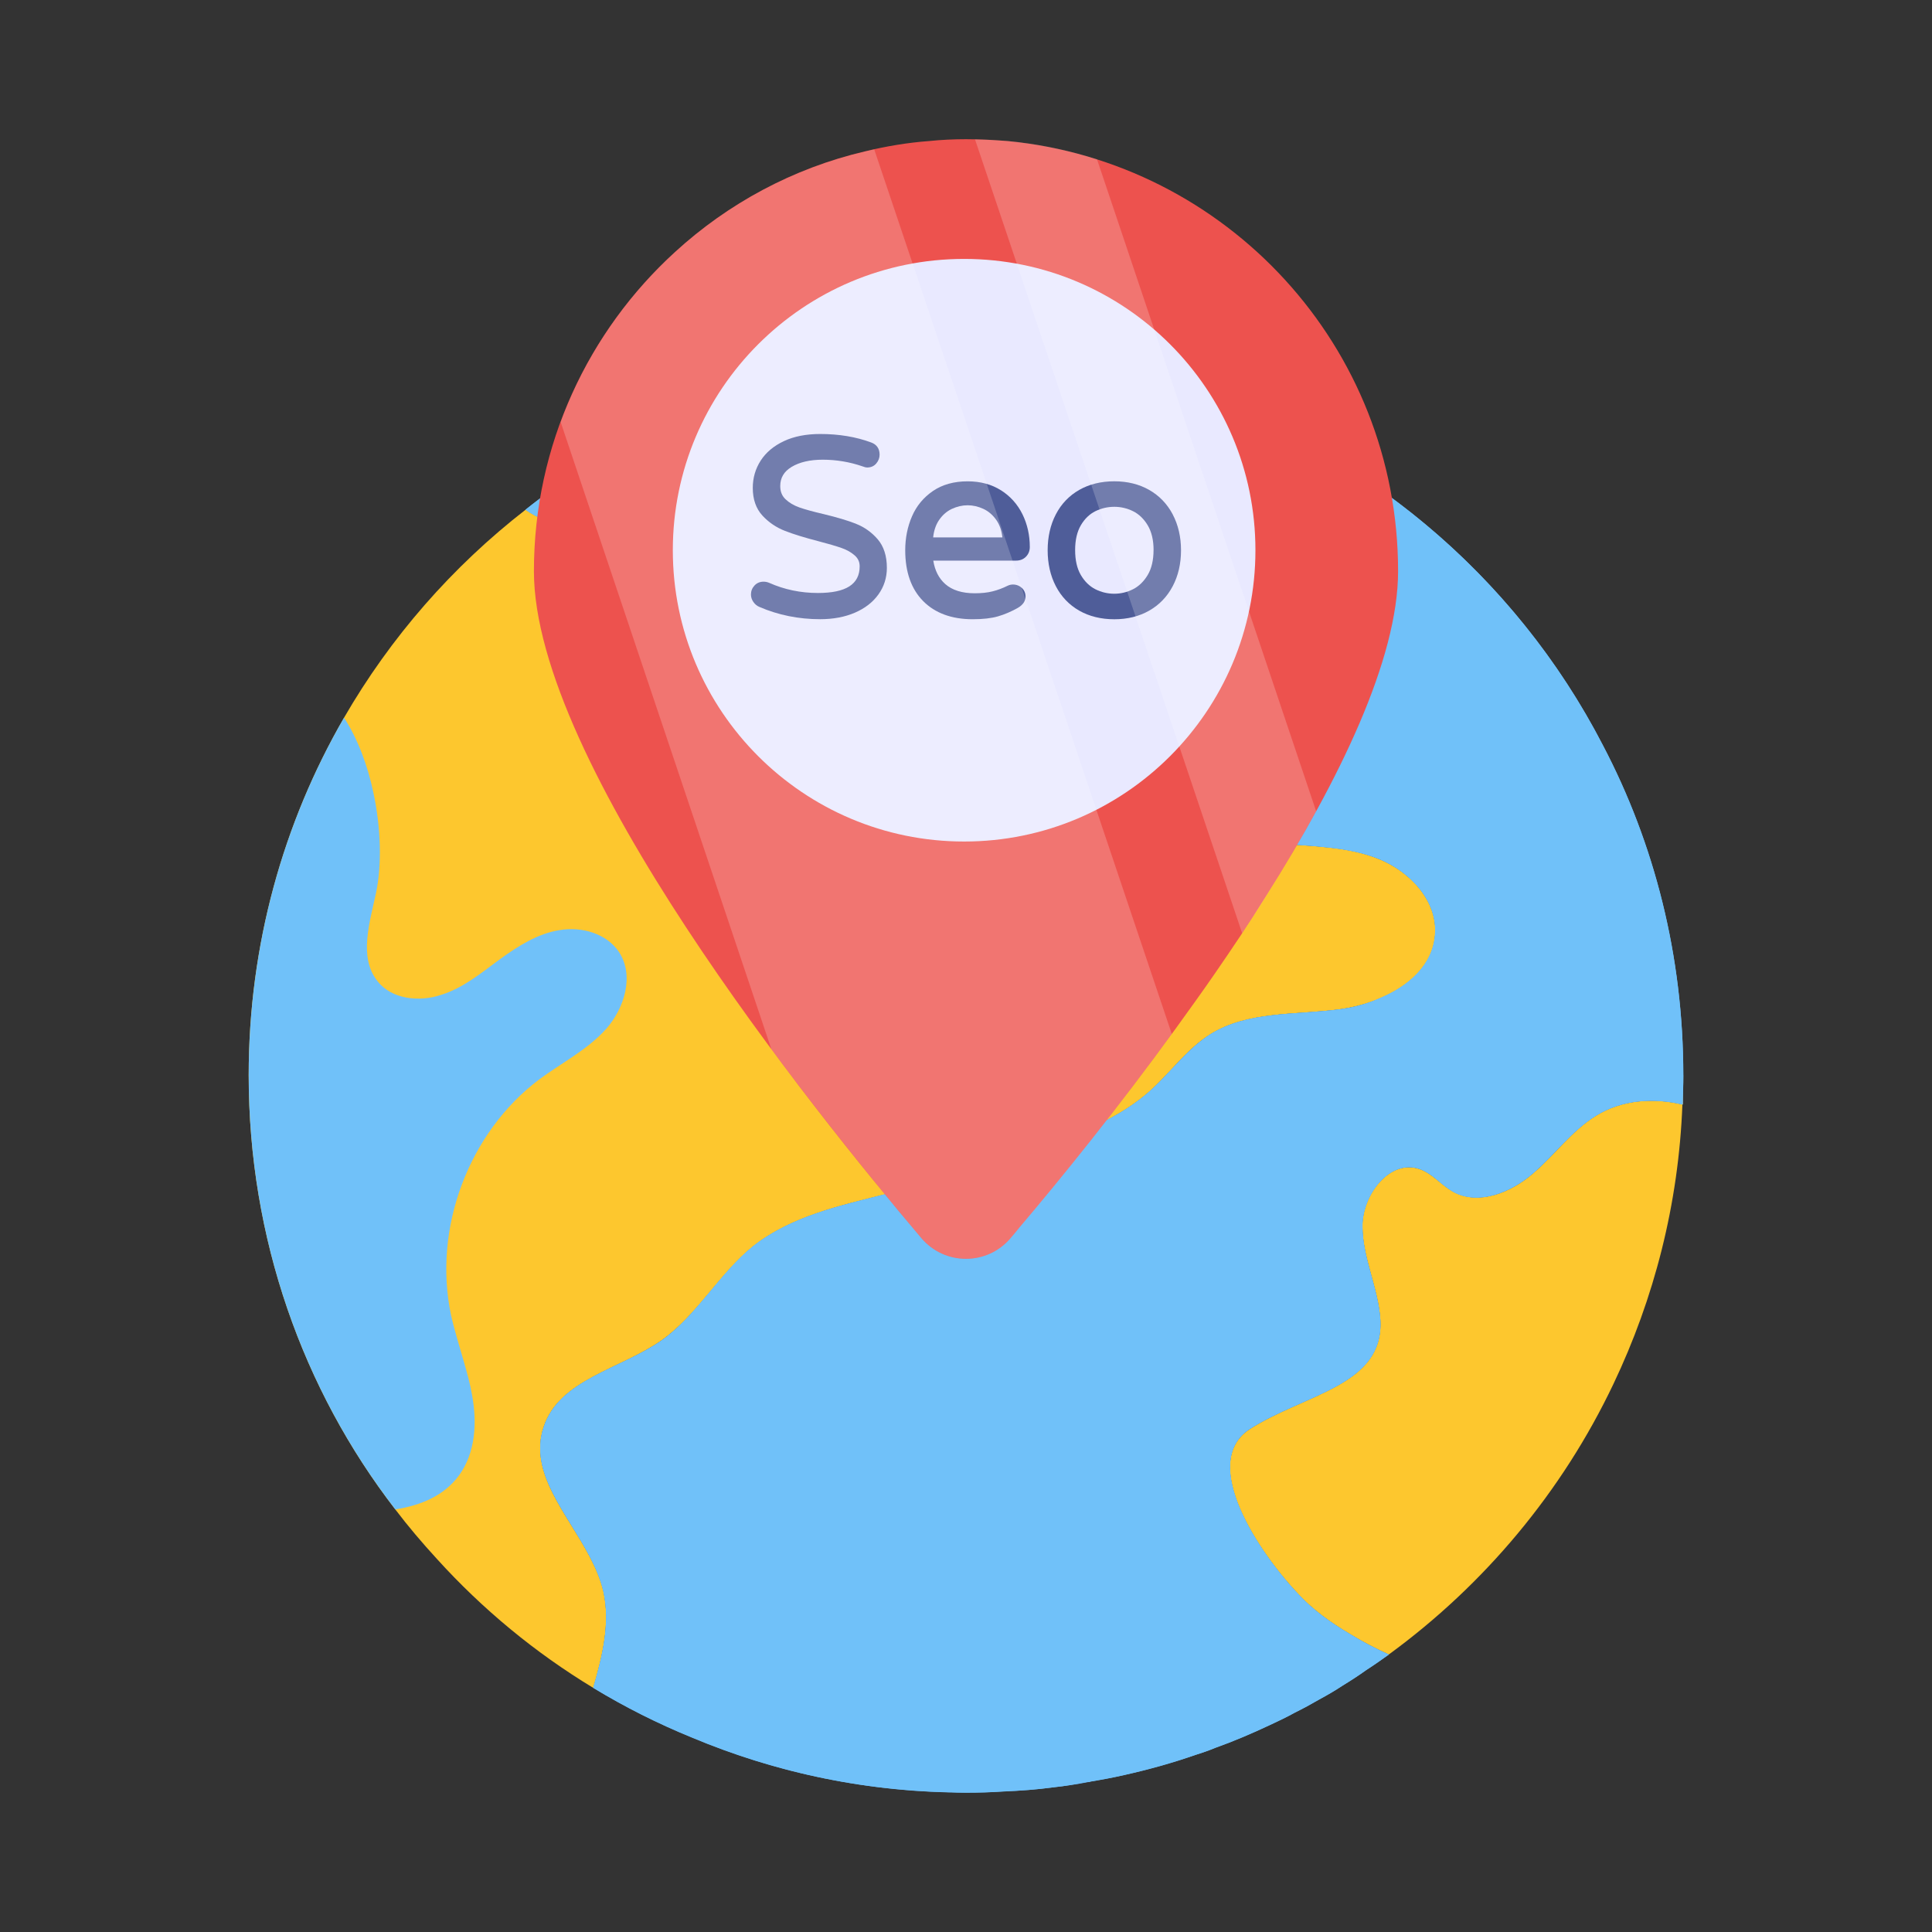
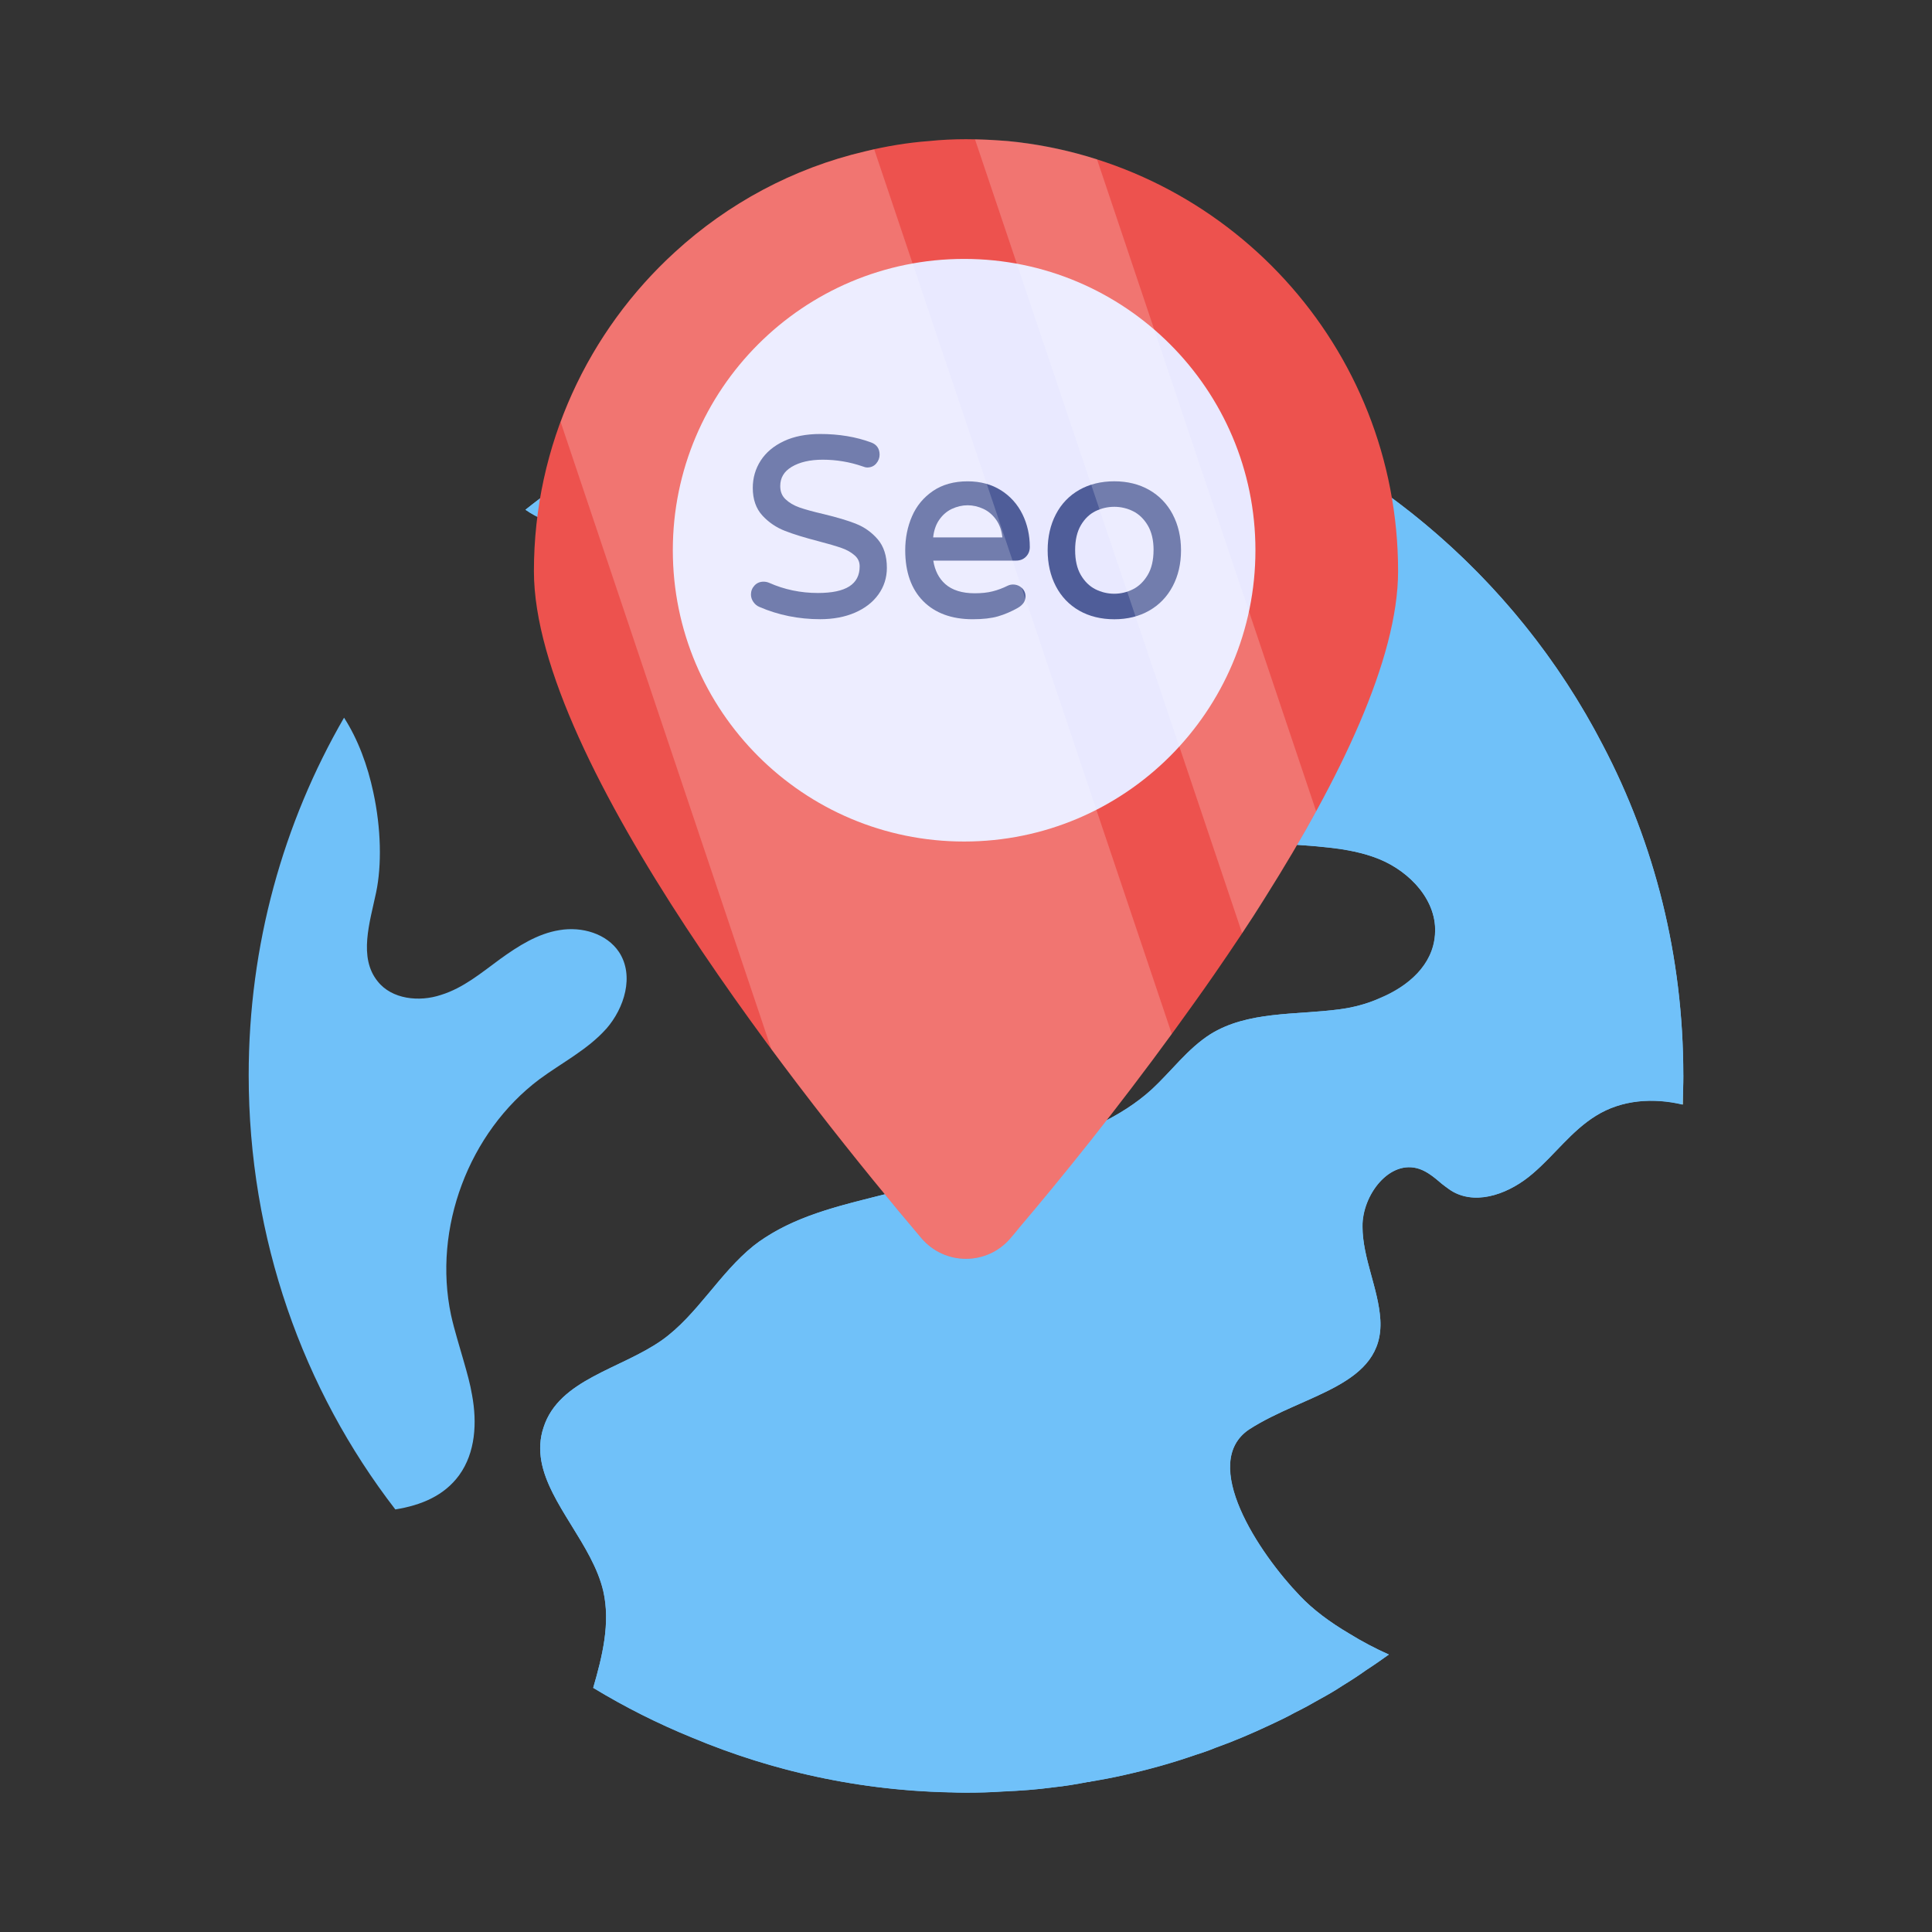
<svg xmlns="http://www.w3.org/2000/svg" id="Layer_1" enable-background="new 0 0 68 68" viewBox="0 0 68 68">
  <rect x="0" y="0" width="68" height="68" fill="#333333" stroke="none" />
  <g>
    <g>
      <g>
        <g>
          <g>
            <g>
-               <path d="m38.303 62.72h.022c-.21.044-.421.077-.62.111.199-.034.399-.078.598-.111z" fill="#5382ff" />
+               <path d="m38.303 62.72h.022z" fill="#5382ff" />
            </g>
            <g>
-               <path d="m47.131 35.528c-1.539.2-3.212.056-4.53.875-.809.509-1.374 1.307-2.071 1.95-1.085.986-2.492 1.54-3.877 2.038-1.772.631-3.589 1.174-5.427 1.628-1.639.41-3.367.786-4.707 1.839-1.196.963-1.972 2.425-3.223 3.311-1.462 1.03-3.622 1.385-4.164 3.068-.133.399-.144.797-.078 1.185.266 1.518 1.794 2.946 2.182 4.575.255 1.129-.033 2.293-.355 3.411-2.049-1.24-3.899-2.769-5.505-4.541-.509-.554-1.008-1.141-1.462-1.739-3.256-4.22-5.161-9.536-5.161-15.285 0-4.586 1.218-8.883 3.356-12.582 1.639-2.836 3.81-5.317 6.391-7.322.842.587 1.894.742 2.869 1.063.986.31 2.005.919 2.271 1.905.31 1.241-.62 2.647.011 3.744.565.986 1.96.986 3.09.853 2.503-.288 5.018-.565 7.543-.853 1.761-.2 3.755-.332 5.084.853.975.853 1.363 2.237 2.348 3.09.886.786 2.138 1.008 3.312 1.097 1.185.1 2.415.1 3.5.542 1.108.443 2.082 1.484 1.983 2.68-.111 1.529-1.85 2.415-3.378 2.614z" fill="#fdc72e" />
-             </g>
+               </g>
            <g>
-               <path d="m59.215 38.873c-.133 3.511-.997 6.834-2.426 9.835-1.806 3.799-4.541 7.066-7.908 9.525-.487-.221-.952-.465-1.385-.731-.698-.41-1.296-.864-1.739-1.329-1.462-1.517-3.555-4.674-1.794-5.859 1.949-1.263 4.752-1.528 4.619-3.865-.067-1.097-.62-2.16-.631-3.278-.011-1.108.953-2.382 2.005-2.027.465.155.775.576 1.207.809.886.476 2.016.022 2.78-.643.775-.653 1.362-1.506 2.226-2.038.908-.565 2.005-.643 3.046-.399z" fill="#fdc72e" />
-             </g>
+               </g>
          </g>
          <g>
            <path d="m59.248 37.843c0 .343-.011.686-.022 1.03-1.041-.244-2.149-.167-3.057.399-.864.532-1.451 1.385-2.226 2.038-.764.665-1.894 1.119-2.78.643-.432-.233-.742-.654-1.207-.809-1.052-.355-2.016.919-2.005 2.027.011 1.118.565 2.182.631 3.278.133 2.337-2.669 2.602-4.619 3.865-1.761 1.185.332 4.342 1.794 5.859.443.465 1.041.919 1.739 1.329.432.266.897.509 1.385.731-.266.189-.532.377-.797.554-.266.189-.543.366-.82.532-.277.188-.554.343-.831.498-.288.166-.576.321-.864.465-.288.155-.587.299-.875.432-.631.299-1.274.576-1.927.809-.221.089-.454.166-.687.244-.819.288-1.661.52-2.503.708-.399.089-.798.167-1.196.233-.033.011-.055.022-.078.011-.41.077-.809.144-1.218.188-.587.077-1.174.122-1.772.144-.432.034-.864.044-1.307.044-3.423 0-6.657-.686-9.636-1.938-1.207-.487-2.37-1.074-3.489-1.75.321-1.118.609-2.282.355-3.411-.388-1.628-1.916-3.057-2.182-4.575-.067-.388-.055-.786.078-1.185.542-1.684 2.702-2.038 4.164-3.068 1.252-.886 2.027-2.348 3.223-3.311 1.34-1.052 3.068-1.429 4.707-1.839 1.839-.454 3.655-.997 5.427-1.628 1.385-.498 2.791-1.052 3.877-2.038.698-.642 1.263-1.44 2.071-1.95 1.318-.819 2.99-.675 4.53-.875 1.529-.199 3.268-1.085 3.378-2.614.1-1.196-.875-2.237-1.983-2.68-1.085-.443-2.315-.443-3.5-.542-1.174-.089-2.426-.31-3.312-1.097-.986-.853-1.373-2.237-2.348-3.09-1.329-1.185-3.323-1.052-5.084-.853-2.525.288-5.04.565-7.543.853-1.13.133-2.525.133-3.09-.853-.631-1.096.299-2.503-.011-3.744-.266-.986-1.285-1.595-2.271-1.905-.975-.321-2.027-.476-2.869-1.063.675-.542 1.385-1.041 2.104-1.495 3.888-2.437 8.496-3.855 13.402-3.855.642 0 1.329.022 1.994.089 8.883.687 16.514 6.003 20.413 13.546 1.827 3.478 2.835 7.432 2.835 11.619z" fill="#70c1f9" />
          </g>
          <g>
            <path d="m59.248 37.843c0 .343-.011.686-.022 1.03h-.011c.022-.344.033-.687.033-1.03z" fill="#ffe386" />
          </g>
          <g>
            <path d="m21.334 36.214c-.653.731-1.551 1.185-2.348 1.772-2.492 1.872-3.755 5.25-3.112 8.296.122.554.299 1.097.454 1.651.111.388.222.776.288 1.174.177.964.122 2.016-.454 2.813-.532.731-1.351 1.063-2.248 1.207-3.256-4.22-5.161-9.536-5.161-15.285 0-4.586 1.218-8.883 3.356-12.582.487.753.831 1.683 1.03 2.625.277 1.274.299 2.57.1 3.522-.221 1.052-.631 2.293.055 3.135.498.631 1.462.731 2.226.476.786-.243 1.418-.775 2.082-1.262.631-.454 1.318-.897 2.093-1.019.786-.133 1.661.122 2.094.775.543.831.188 1.971-.454 2.703z" fill="#70c1f9" />
          </g>
        </g>
        <g>
          <path d="m59.248 37.844c0 .341-.013.681-.027 1.035-1.035-.245-2.138-.177-3.051.395-.858.531-1.458 1.376-2.22 2.03-.777.667-1.907 1.131-2.792.654-.15-.082-.272-.191-.408-.286-.245-.218-.491-.422-.79-.531-1.049-.354-2.016.927-2.002 2.03 0 1.117.558 2.179.627 3.282.136 2.329-2.67 2.602-4.618 3.855-1.757 1.185.327 4.345 1.798 5.871.436.463 1.035.913 1.73 1.321.436.273.899.518 1.389.736-.272.191-.531.382-.804.545-.259.19-.531.368-.817.545-.273.177-.545.341-.831.49-.286.164-.572.327-.858.463-.286.164-.586.3-.872.436-.64.299-1.28.572-1.934.803-.218.096-.45.177-.681.245-.831.286-1.662.517-2.506.708-.395.095-.803.164-1.199.231-.027.013-.055.027-.082.013-.409.082-.803.15-1.213.191-.586.082-1.171.123-1.771.15-.436.027-.872.041-1.308.041-.164 0-.341 0-.504-.014-3.228-.054-6.307-.735-9.14-1.92-1.199-.491-2.37-1.076-3.487-1.757.327-1.117.613-2.275.354-3.405-.381-1.635-1.907-3.065-2.179-4.577-.068-.395-.055-.789.081-1.185.545-1.689 2.697-2.043 4.168-3.065 1.239-.899 2.016-2.357 3.215-3.324.136-.109.272-.205.422-.3 1.28-.831 2.806-1.158 4.291-1.539 1.839-.45 3.65-.994 5.421-1.621 1.389-.504 2.792-1.049 3.882-2.043.694-.641 1.267-1.431 2.071-1.948 1.321-.817 2.983-.667 4.522-.872.477-.055.981-.19 1.43-.395 1.022-.422 1.866-1.171 1.948-2.22.109-1.199-.872-2.233-1.975-2.683-.558-.218-1.144-.327-1.757-.395-.572-.069-1.158-.096-1.744-.15-1.171-.081-2.424-.299-3.31-1.089-.994-.858-1.376-2.234-2.357-3.092-1.321-1.185-3.324-1.049-5.081-.858-2.52.299-5.04.572-7.546.858-1.117.136-2.52.136-3.078-.858-.64-1.09.3-2.493-.014-3.733-.272-.994-1.294-1.594-2.275-1.907-.967-.327-2.03-.477-2.874-1.062.681-.545 1.389-1.049 2.111-1.499 3.882-2.438 8.5-3.855 13.404-3.855.64 0 1.321.027 1.989.082 1.839.136 3.623.477 5.34 1.008 6.552 1.989 11.987 6.566 15.079 12.545 1.825 3.474 2.833 7.437 2.833 11.62z" fill="#70c1f9" />
        </g>
      </g>
    </g>
    <g>
      <g>
        <g>
          <path d="m49.208 20.104c0 3.096-2.058 7.333-4.663 11.458-.575.927-1.187 1.835-1.808 2.735-.454.658-.918 1.298-1.372 1.928-2.04 2.809-4.06 5.303-5.479 6.971-.102.13-.213.259-.315.38-.825.973-2.318.973-3.143 0-3.893-4.589-13.636-16.742-13.636-23.472 0-4.45 1.919-8.455 4.969-11.236 1.863-1.706 4.153-2.948 6.684-3.541.732-.176 1.483-.306 2.253-.362.436-.046.871-.065 1.307-.065.491 0 .982.028 1.455.065 7.713.742 13.748 7.231 13.748 15.138z" fill="#ed524e" />
        </g>
      </g>
      <g>
        <path d="m44.187 19.366c0 5.659-4.593 10.253-10.253 10.253-5.659 0-10.253-4.594-10.253-10.253s4.594-10.253 10.253-10.253c5.66 0 10.253 4.594 10.253 10.253z" fill="#e9e9ff" />
      </g>
      <g>
        <g>
          <path d="m30.124 18.433c-.288-.113-.671-.227-1.14-.34-.355-.082-.64-.16-.846-.232-.198-.07-.364-.168-.493-.292-.123-.118-.183-.268-.183-.46 0-.292.13-.512.399-.675.278-.168.647-.254 1.096-.254.479 0 .95.079 1.396.233.069.028.125.041.172.041.131 0 .238-.048.318-.143.077-.091.116-.195.116-.309 0-.211-.104-.36-.3-.43-.531-.197-1.134-.297-1.79-.297-.494 0-.924.084-1.278.251-.358.168-.633.399-.817.685-.185.287-.279.61-.279.961 0 .402.114.73.34.975.22.238.486.419.792.538.296.116.689.237 1.168.361.355.093.633.174.826.242.184.064.34.152.464.263.116.103.172.228.172.382 0 .631-.481.938-1.469.938-.606 0-1.182-.12-1.712-.356-.064-.028-.131-.042-.201-.042-.13 0-.237.046-.321.137-.082.089-.123.195-.123.315 0 .093.029.182.086.263.056.081.127.139.212.174.662.287 1.382.432 2.139.432.457 0 .867-.077 1.218-.228.354-.152.634-.368.83-.642.198-.275.299-.59.299-.937 0-.419-.109-.759-.325-1.009-.211-.244-.469-.428-.767-.544z" fill="#4f5d99" />
        </g>
        <g>
          <path d="m35.234 17.259c-.33-.211-.726-.318-1.177-.318-.481 0-.892.115-1.223.342-.331.227-.579.527-.736.893-.157.362-.237.762-.237 1.192 0 .762.212 1.364.63 1.787.418.424 1.005.64 1.744.64.36 0 .659-.034.89-.101.23-.066.465-.167.7-.299.179-.104.27-.237.27-.398 0-.123-.044-.226-.132-.307-.14-.128-.347-.15-.498-.074-.17.085-.348.152-.528.197-.178.046-.391.068-.631.068-.444 0-.792-.109-1.036-.325-.224-.198-.366-.475-.421-.824h2.909c.146 0 .265-.047.354-.14.089-.092.134-.206.134-.34 0-.412-.086-.798-.256-1.147-.171-.351-.426-.637-.755-.847zm.047 1.656h-2.437c.025-.237.093-.439.201-.601.121-.181.274-.316.454-.401.366-.172.751-.172 1.118 0 .18.085.335.22.459.402.11.162.179.364.205.601z" fill="#4f5d99" />
        </g>
        <g>
          <path d="m41.275 18.103c-.195-.369-.474-.658-.828-.86-.353-.201-.766-.303-1.226-.303-.467 0-.882.102-1.235.303-.354.202-.632.491-.824.861-.191.367-.288.792-.288 1.264 0 .472.097.897.288 1.264.192.369.469.659.824.861.353.201.769.303 1.235.303.461 0 .873-.102 1.226-.303.355-.202.634-.491.828-.86.195-.368.293-.793.293-1.264 0-.471-.099-.896-.293-1.264zm-.674 1.255c0 .355-.069.651-.206.88-.136.228-.31.397-.516.501-0 0-0 0-0 0-.421.214-.913.209-1.326 0-.206-.105-.378-.273-.511-.5-.134-.228-.201-.524-.201-.88 0-.35.068-.643.201-.871.133-.227.305-.393.511-.495.209-.103.434-.155.668-.155.229 0 .45.052.659.155.206.102.379.268.516.496.136.229.206.522.206.871z" fill="#4f5d99" />
        </g>
      </g>
      <g opacity=".2">
        <g>
          <path d="m41.243 36.392c-2.004 2.743-3.962 5.172-5.357 6.806-.102.129-.212.259-.314.379-.822.97-2.318.97-3.14 0-1.302-1.533-3.251-3.916-5.283-6.65l-7.416-22.073c.85-2.309 2.244-4.359 4.027-5.985 1.866-1.708 4.156-2.946 6.687-3.537.111-.028.212-.055.323-.074z" fill="#fff" />
        </g>
        <g>
          <path d="m46.323 28.551c-.545.998-1.145 2.004-1.773 3.011-.268.434-.545.859-.831 1.283l-9.402-27.938c.388 0 .776.028 1.145.055 1.09.101 2.143.323 3.15.647z" fill="#fff" />
        </g>
      </g>
    </g>
  </g>
</svg>